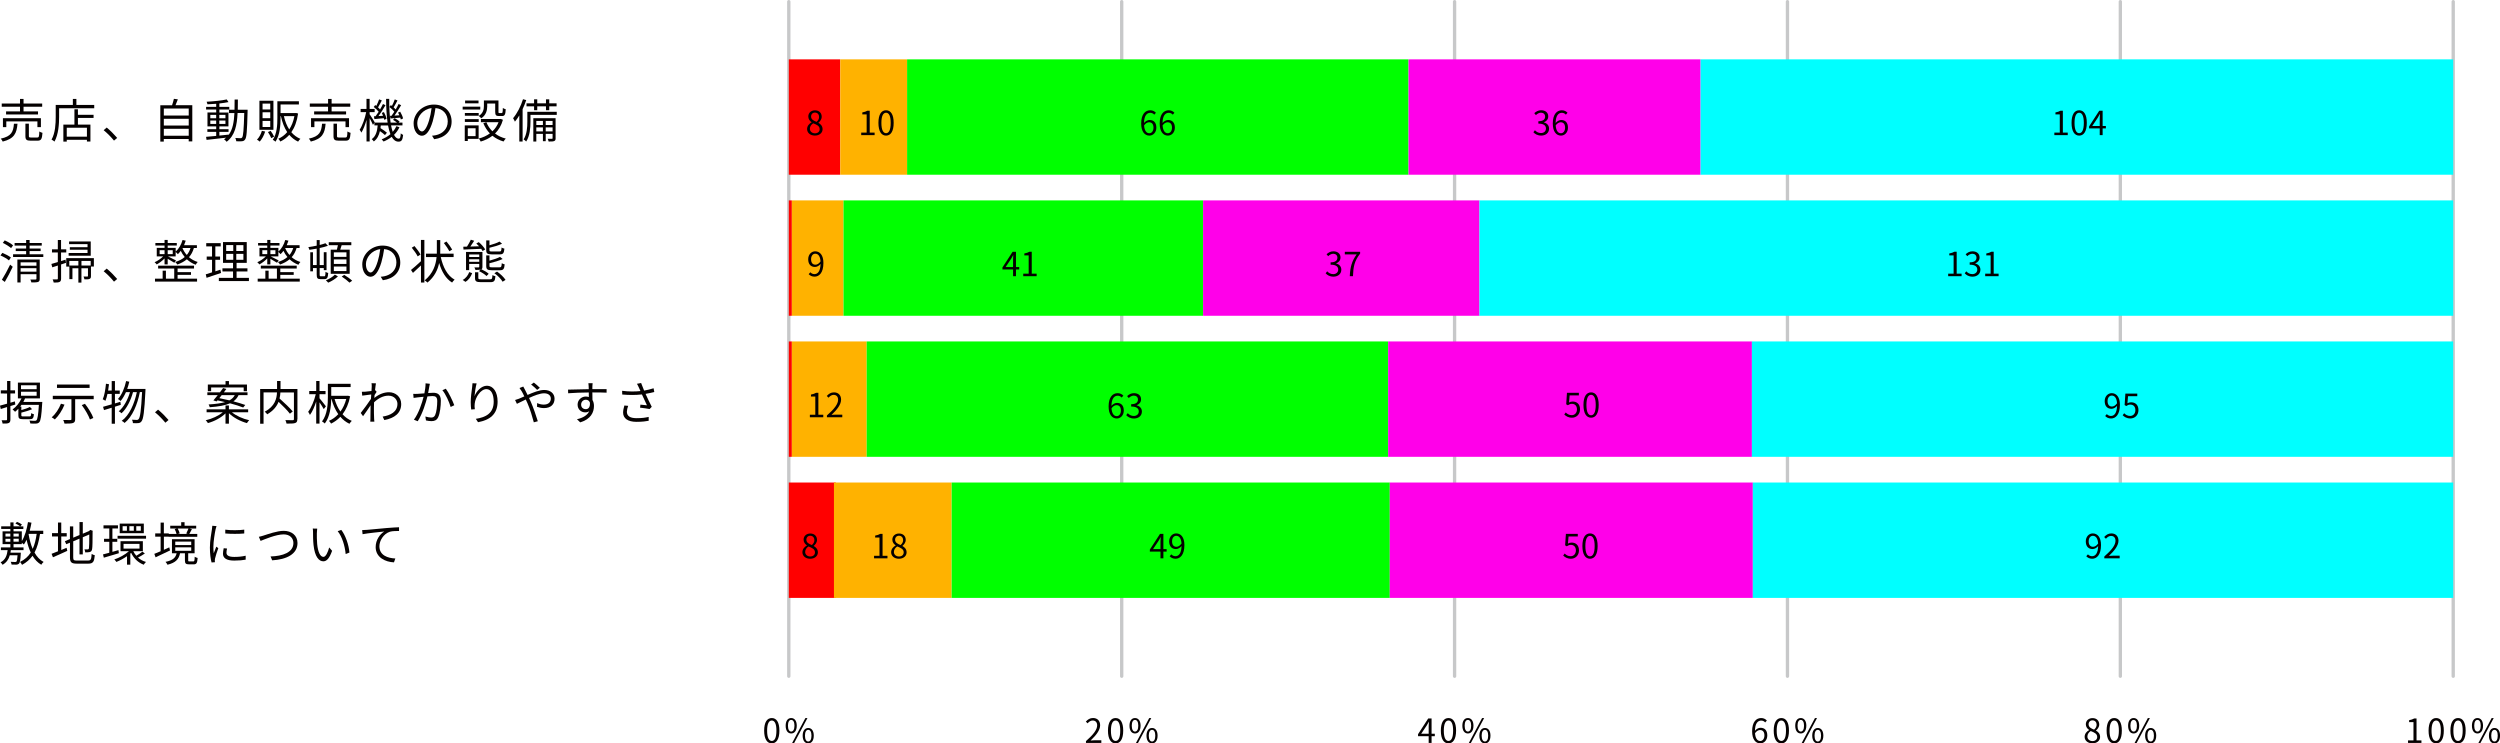
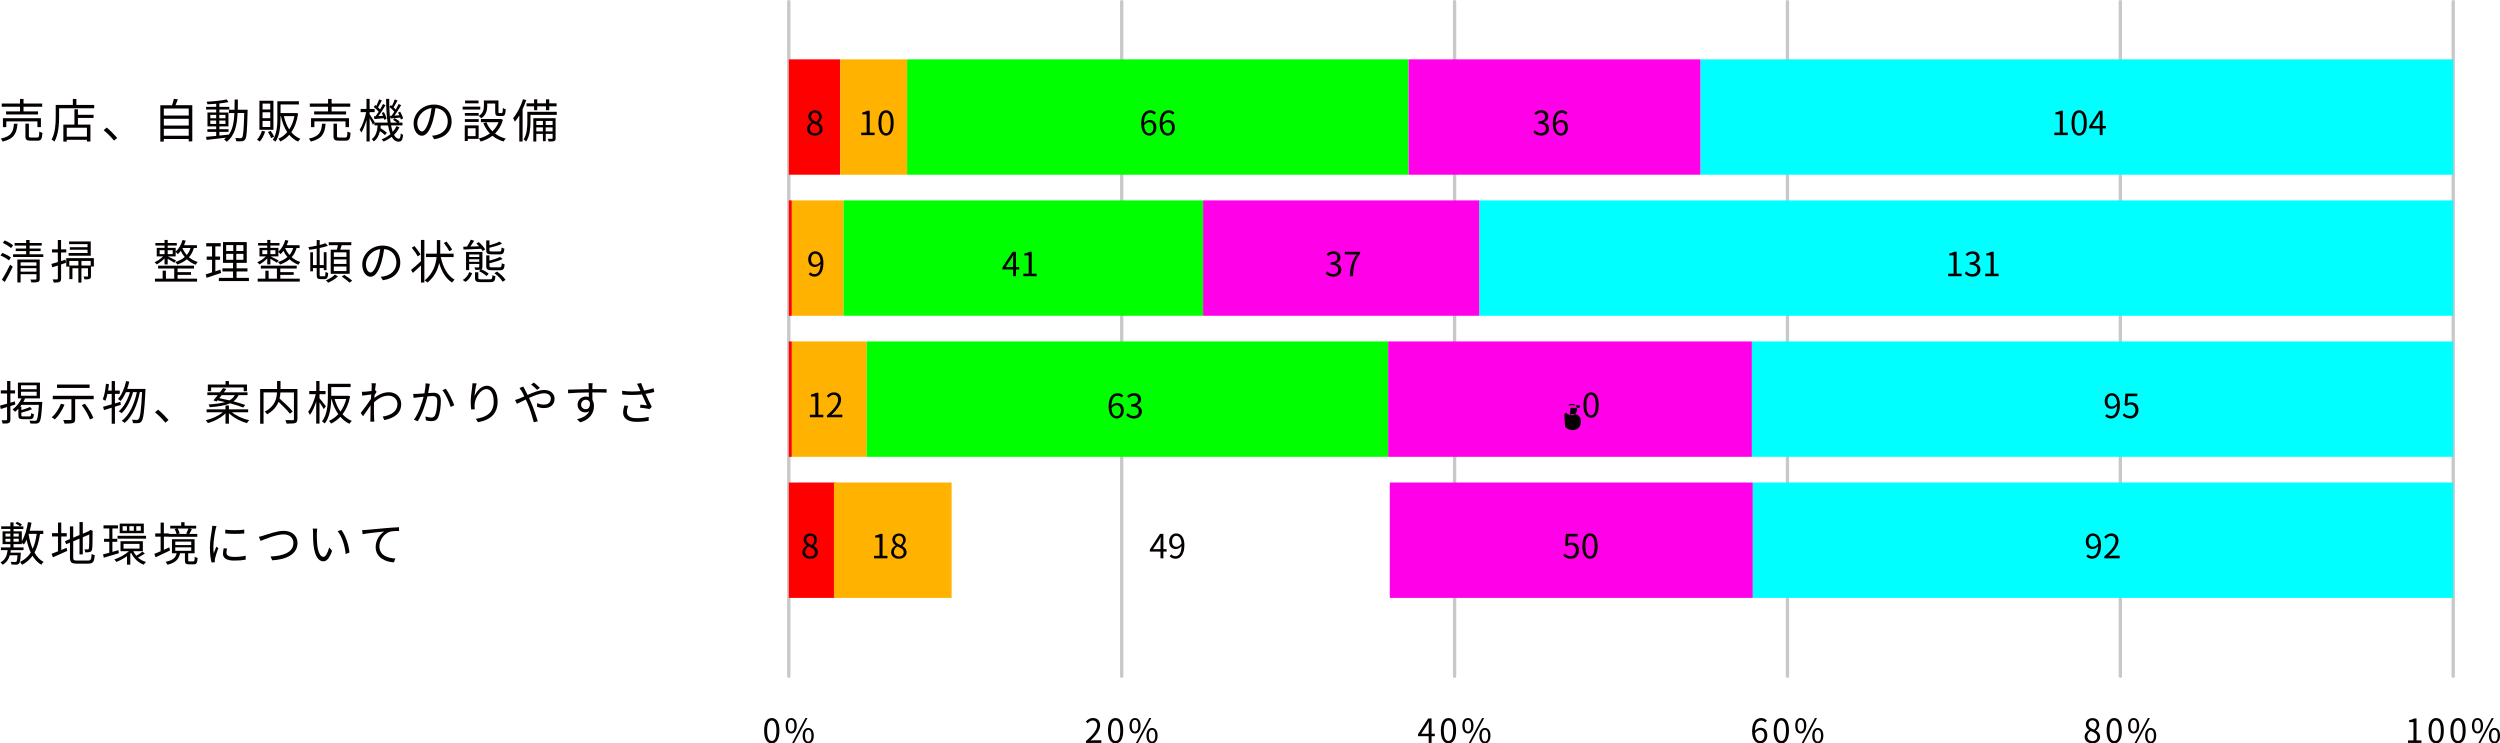
<svg xmlns="http://www.w3.org/2000/svg" id="_イヤー_2" viewBox="0 0 749.75 222.93">
  <defs>
    <style>.cls-1{fill:none;stroke:#c7c8c9;stroke-linecap:round;stroke-linejoin:round;}.cls-2{fill:#040000;}.cls-3{fill:lime;}.cls-4{fill:aqua;}.cls-5{fill:#ffb200;}.cls-6{fill:red;}.cls-7{fill:#ff00e9;}</style>
  </defs>
  <g id="_イヤー_1-2">
    <line class="cls-1" x1="236.56" y1=".5" x2="236.56" y2="202.8" />
    <line class="cls-1" x1="336.4" y1=".5" x2="336.4" y2="202.8" />
    <line class="cls-1" x1="436.23" y1=".5" x2="436.23" y2="202.8" />
    <line class="cls-1" x1="536.06" y1=".5" x2="536.06" y2="202.8" />
    <line class="cls-1" x1="635.89" y1=".5" x2="635.89" y2="202.8" />
    <line class="cls-1" x1="735.72" y1=".5" x2="735.72" y2="202.8" />
    <g>
      <path class="cls-2" d="M229.17,219.12c0-2.55,.89-3.78,2.29-3.78s2.28,1.24,2.28,3.78-.89,3.82-2.28,3.82-2.29-1.27-2.29-3.82Zm3.68,0c0-2.14-.56-3.04-1.39-3.04s-1.4,.9-1.4,3.04,.56,3.09,1.4,3.09,1.39-.93,1.39-3.09Z" />
      <path class="cls-2" d="M235.62,217.64c0-1.47,.66-2.3,1.66-2.3s1.67,.83,1.67,2.3-.66,2.33-1.67,2.33-1.66-.85-1.66-2.33Zm2.64,0c0-1.17-.4-1.74-.98-1.74s-.97,.57-.97,1.74,.4,1.76,.97,1.76,.98-.59,.98-1.76Zm3.28-2.3h.62l-4.05,7.6h-.61l4.04-7.6Zm-.82,5.28c0-1.47,.67-2.3,1.67-2.3s1.66,.83,1.66,2.3-.66,2.32-1.66,2.32-1.67-.84-1.67-2.32Zm2.64,0c0-1.17-.4-1.74-.97-1.74s-.98,.57-.98,1.74,.4,1.76,.98,1.76,.97-.59,.97-1.76Z" />
    </g>
    <g>
      <path class="cls-2" d="M325.68,222.26c2.3-2.01,3.36-3.47,3.36-4.73,0-.84-.44-1.45-1.35-1.45-.6,0-1.12,.37-1.52,.85l-.53-.52c.6-.65,1.23-1.08,2.16-1.08,1.31,0,2.13,.86,2.13,2.17,0,1.46-1.15,2.95-2.87,4.58,.38-.03,.83-.07,1.2-.07h2.03v.79h-4.61v-.54Z" />
      <path class="cls-2" d="M332.28,219.12c0-2.55,.89-3.78,2.29-3.78s2.28,1.24,2.28,3.78-.89,3.82-2.28,3.82-2.29-1.27-2.29-3.82Zm3.68,0c0-2.14-.56-3.04-1.39-3.04s-1.4,.9-1.4,3.04,.56,3.09,1.4,3.09,1.39-.93,1.39-3.09Z" />
      <path class="cls-2" d="M338.73,217.64c0-1.47,.66-2.3,1.66-2.3s1.67,.83,1.67,2.3-.66,2.33-1.67,2.33-1.66-.85-1.66-2.33Zm2.64,0c0-1.17-.4-1.74-.98-1.74s-.97,.57-.97,1.74,.4,1.76,.97,1.76,.98-.59,.98-1.76Zm3.28-2.3h.62l-4.05,7.6h-.61l4.04-7.6Zm-.82,5.28c0-1.47,.67-2.3,1.67-2.3s1.66,.83,1.66,2.3-.66,2.32-1.66,2.32-1.67-.84-1.67-2.32Zm2.64,0c0-1.17-.4-1.74-.97-1.74s-.98,.57-.98,1.74,.4,1.76,.98,1.76,.97-.59,.97-1.76Z" />
    </g>
    <g>
      <path class="cls-2" d="M430.3,220.78h-.97v2.02h-.87v-2.02h-3.19v-.6l3.05-4.71h1.01v4.58h.97v.73Zm-1.84-.73v-2.25c0-.36,.04-.95,.06-1.33h-.04c-.18,.36-.38,.72-.59,1.08l-1.67,2.5h2.24Z" />
      <path class="cls-2" d="M432.11,219.12c0-2.55,.89-3.78,2.29-3.78s2.28,1.24,2.28,3.78-.89,3.82-2.28,3.82-2.29-1.27-2.29-3.82Zm3.68,0c0-2.14-.56-3.04-1.39-3.04s-1.4,.9-1.4,3.04,.56,3.09,1.4,3.09,1.39-.93,1.39-3.09Z" />
      <path class="cls-2" d="M438.56,217.64c0-1.47,.66-2.3,1.66-2.3s1.67,.83,1.67,2.3-.66,2.33-1.67,2.33-1.66-.85-1.66-2.33Zm2.64,0c0-1.17-.4-1.74-.98-1.74s-.97,.57-.97,1.74,.4,1.76,.97,1.76,.98-.59,.98-1.76Zm3.28-2.3h.62l-4.05,7.6h-.61l4.04-7.6Zm-.82,5.28c0-1.47,.67-2.3,1.67-2.3s1.66,.83,1.66,2.3-.66,2.32-1.66,2.32-1.67-.84-1.67-2.32Zm2.64,0c0-1.17-.4-1.74-.97-1.74s-.98,.57-.98,1.74,.4,1.76,.98,1.76,.97-.59,.97-1.76Z" />
    </g>
    <g>
      <path class="cls-2" d="M529.38,216.66c-.29-.35-.73-.56-1.18-.56-1,0-1.85,.77-1.89,3.05,.45-.55,1.09-.89,1.67-.89,1.24,0,2.03,.77,2.03,2.3,0,1.42-.96,2.38-2.1,2.38-1.41,0-2.45-1.21-2.45-3.63,0-2.87,1.29-3.97,2.71-3.97,.76,0,1.31,.32,1.71,.75l-.5,.57Zm-.23,3.9c0-.99-.43-1.62-1.32-1.62-.46,0-1.02,.26-1.5,.94,.11,1.52,.66,2.35,1.58,2.35,.7,0,1.24-.67,1.24-1.67Z" />
      <path class="cls-2" d="M531.94,219.12c0-2.55,.89-3.78,2.29-3.78s2.28,1.24,2.28,3.78-.89,3.82-2.28,3.82-2.29-1.27-2.29-3.82Zm3.68,0c0-2.14-.56-3.04-1.39-3.04s-1.4,.9-1.4,3.04,.56,3.09,1.4,3.09,1.39-.93,1.39-3.09Z" />
      <path class="cls-2" d="M538.39,217.64c0-1.47,.66-2.3,1.66-2.3s1.67,.83,1.67,2.3-.66,2.33-1.67,2.33-1.66-.85-1.66-2.33Zm2.64,0c0-1.17-.4-1.74-.98-1.74s-.97,.57-.97,1.74,.4,1.76,.97,1.76,.98-.59,.98-1.76Zm3.28-2.3h.62l-4.05,7.6h-.61l4.04-7.6Zm-.82,5.28c0-1.47,.67-2.3,1.67-2.3s1.66,.83,1.66,2.3-.66,2.32-1.66,2.32-1.67-.84-1.67-2.32Zm2.64,0c0-1.17-.4-1.74-.97-1.74s-.98,.57-.98,1.74,.4,1.76,.98,1.76,.97-.59,.97-1.76Z" />
    </g>
    <g>
      <path class="cls-2" d="M625.18,220.98c0-.98,.68-1.66,1.35-2.02v-.05c-.54-.37-.99-.92-.99-1.69,0-1.12,.86-1.86,2.01-1.86,1.25,0,2.01,.8,2.01,1.93,0,.77-.54,1.43-.98,1.77v.05c.64,.37,1.24,.92,1.24,1.92,0,1.07-.92,1.9-2.3,1.9s-2.34-.82-2.34-1.95Zm3.77,.03c0-.98-.9-1.35-1.94-1.77-.59,.38-1,.96-1,1.66,0,.78,.65,1.35,1.53,1.35s1.41-.51,1.41-1.24Zm-.17-3.67c0-.72-.46-1.31-1.25-1.31-.67,0-1.16,.48-1.16,1.19,0,.88,.79,1.26,1.65,1.6,.5-.44,.76-.94,.76-1.48Z" />
      <path class="cls-2" d="M631.77,219.12c0-2.55,.89-3.78,2.29-3.78s2.28,1.24,2.28,3.78-.89,3.82-2.28,3.82-2.29-1.27-2.29-3.82Zm3.68,0c0-2.14-.56-3.04-1.39-3.04s-1.4,.9-1.4,3.04,.56,3.09,1.4,3.09,1.39-.93,1.39-3.09Z" />
      <path class="cls-2" d="M638.22,217.64c0-1.47,.66-2.3,1.66-2.3s1.67,.83,1.67,2.3-.66,2.33-1.67,2.33-1.66-.85-1.66-2.33Zm2.64,0c0-1.17-.4-1.74-.98-1.74s-.97,.57-.97,1.74,.4,1.76,.97,1.76,.98-.59,.98-1.76Zm3.28-2.3h.62l-4.05,7.6h-.61l4.04-7.6Zm-.82,5.28c0-1.47,.67-2.3,1.67-2.3s1.66,.83,1.66,2.3-.66,2.32-1.66,2.32-1.67-.84-1.67-2.32Zm2.64,0c0-1.17-.4-1.74-.97-1.74s-.98,.57-.98,1.74,.4,1.76,.98,1.76,.97-.59,.97-1.76Z" />
    </g>
    <g>
      <path class="cls-2" d="M722.17,222.04h1.63v-5.47h-1.3v-.58c.65-.12,1.12-.29,1.52-.52h.7v6.57h1.47v.76h-4.02v-.76Z" />
      <path class="cls-2" d="M728.33,219.12c0-2.55,.89-3.78,2.29-3.78s2.28,1.24,2.28,3.78-.89,3.82-2.28,3.82-2.29-1.27-2.29-3.82Zm3.68,0c0-2.14-.56-3.04-1.39-3.04s-1.4,.9-1.4,3.04,.56,3.09,1.4,3.09,1.39-.93,1.39-3.09Z" />
      <path class="cls-2" d="M734.88,219.12c0-2.55,.89-3.78,2.29-3.78s2.28,1.24,2.28,3.78-.89,3.82-2.28,3.82-2.29-1.27-2.29-3.82Zm3.68,0c0-2.14-.56-3.04-1.39-3.04s-1.4,.9-1.4,3.04,.56,3.09,1.4,3.09,1.39-.93,1.39-3.09Z" />
      <path class="cls-2" d="M741.33,217.64c0-1.47,.66-2.3,1.66-2.3s1.67,.83,1.67,2.3-.66,2.33-1.67,2.33-1.66-.85-1.66-2.33Zm2.64,0c0-1.17-.4-1.74-.98-1.74s-.97,.57-.97,1.74,.4,1.76,.97,1.76,.98-.59,.98-1.76Zm3.28-2.3h.62l-4.05,7.6h-.61l4.04-7.6Zm-.82,5.28c0-1.47,.67-2.3,1.67-2.3s1.66,.83,1.66,2.3-.66,2.32-1.66,2.32-1.67-.84-1.67-2.32Zm2.64,0c0-1.17-.4-1.74-.97-1.74s-.98,.57-.98,1.74,.4,1.76,.98,1.76,.97-.59,.97-1.76Z" />
    </g>
    <g>
      <g>
        <path class="cls-2" d="M5.25,37.11c-.24,2.84-.97,4.5-4.44,5.35-.08-.27-.36-.67-.59-.88,3.21-.69,3.77-2.04,3.96-4.47h1.06Zm.74-5.1H.52v-.97H6v-1.37h1.06v1.37h5.59v.97H7.06v1.39h4.34v.92H1.82v-.92H6v-1.39Zm5.23,6.11v-1.72H1.89v1.72H.88v-2.68H12.27v2.68h-1.05Zm-.07,3.12c.52,0,.6-.24,.64-1.81,.24,.17,.66,.32,.95,.41-.13,1.88-.41,2.35-1.5,2.35h-2.04c-1.26,0-1.58-.31-1.58-1.39v-3.71h1.04v3.7c0,.38,.1,.45,.64,.45h1.85Z" />
        <path class="cls-2" d="M28.26,31.47v.99h-10.53v2.62c0,2.13-.2,5.27-1.39,7.38-.18-.18-.63-.48-.88-.59,1.13-2,1.25-4.8,1.25-6.79v-3.61h5.14v-1.79h1.06v1.79h5.35Zm-4.89,2.96h4.69v.94h-4.69v2h3.75v5.07h-1.05v-.52h-6.05v.55h-1.02v-5.1h3.32v-4.61h1.05v1.67Zm2.7,3.87h-6.05v2.69h6.05v-2.69Z" />
        <path class="cls-2" d="M34.19,42.17c-.9-1.12-2.1-2.31-3.1-3.12l.91-.8c1.01,.81,2.27,2.09,3.14,3.11l-.95,.81Z" />
        <path class="cls-2" d="M57.67,31.56v10.84h-1.08v-.71h-7.47v.78h-1.04v-10.91h3.52c.21-.62,.43-1.37,.55-1.92l1.19,.15c-.21,.6-.46,1.23-.7,1.76h5.03Zm-8.54,.99v2.09h7.47v-2.09h-7.47Zm0,3.07v2.03h7.47v-2.03h-7.47Zm7.47,5.08v-2.07h-7.47v2.07h7.47Z" />
        <path class="cls-2" d="M74.26,32.91s-.01,.39-.01,.53c-.15,5.87-.28,7.82-.76,8.4-.24,.36-.52,.48-.94,.52-.39,.06-1.05,.04-1.69,0-.03-.28-.14-.71-.29-.98,.67,.06,1.29,.07,1.55,.07,.24,0,.36-.04,.5-.22,.32-.41,.49-2.25,.63-7.34h-2c-.17,3.73-.81,6.78-3.28,8.63-.15-.22-.52-.57-.77-.74,.22-.15,.42-.32,.62-.49-2.13,.25-4.3,.49-5.87,.66l-.15-.91c.84-.07,1.89-.17,3.04-.28v-1.21h-2.65v-.8h2.65v-.85h-2.62v-4.16h2.62v-.88h-3.03v-.81h3.03v-.92c-.9,.07-1.81,.13-2.63,.15-.04-.22-.14-.56-.25-.77,2.07-.11,4.59-.36,6.04-.69l.52,.8c-.76,.17-1.71,.29-2.73,.41v1.02h2.97v.81h-2.97v.88h2.72v4.16h-2.72v.85h2.75v.8h-2.75v1.11c.91-.08,1.86-.18,2.8-.29v.07c1.22-1.65,1.58-3.91,1.71-6.54h-1.64v-.98h1.67c.03-.98,.03-2,.03-3.07h.98c0,1.05,0,2.09-.03,3.07h2.97Zm-11.19,2.55h1.76v-1.01h-1.76v1.01Zm1.76,1.71v-1.02h-1.76v1.02h1.76Zm.94-2.72v1.01h1.84v-1.01h-1.84Zm1.84,1.69h-1.84v1.02h1.84v-1.02Z" />
        <path class="cls-2" d="M79.52,39.46c-.36,1.15-.97,2.27-1.62,3.01-.17-.17-.59-.46-.83-.59,.66-.66,1.19-1.64,1.47-2.65l.98,.22Zm2.48-.53h-4.2v-8.73h4.2v8.73Zm-.95-7.86h-2.31v1.76h2.31v-1.76Zm0,2.59h-2.31v1.78h2.31v-1.78Zm0,2.61h-2.31v1.82h2.31v-1.82Zm.11,2.96c.41,.56,.84,1.27,1.04,1.75l-.85,.45c-.18-.49-.62-1.26-.99-1.83l.81-.36Zm8.24-5.18c-.34,2.37-1.05,4.2-2.03,5.6,.74,.87,1.64,1.54,2.72,1.99-.24,.2-.55,.59-.69,.84-1.05-.5-1.92-1.19-2.65-2.04-.77,.87-1.67,1.53-2.68,2-.13-.24-.39-.64-.6-.83,.99-.43,1.91-1.09,2.66-1.99-.87-1.3-1.48-2.93-1.89-4.79h-.11v.6c0,2.14-.18,5.1-1.51,7.06-.17-.18-.59-.46-.81-.56,1.26-1.86,1.37-4.48,1.37-6.5v-5.07h6.46v.97h-5.5v2.58h4.48l.17-.03,.62,.17Zm-4.26,.78c.34,1.51,.87,2.87,1.6,3.98,.71-1.06,1.25-2.4,1.55-3.98h-3.15Z" />
        <path class="cls-2" d="M97.65,37.11c-.24,2.84-.97,4.5-4.44,5.35-.08-.27-.36-.67-.59-.88,3.21-.69,3.77-2.04,3.96-4.47h1.06Zm.74-5.1h-5.48v-.97h5.48v-1.37h1.06v1.37h5.59v.97h-5.59v1.39h4.34v.92h-9.58v-.92h4.17v-1.39Zm5.23,6.11v-1.72h-9.33v1.72h-1.01v-2.68h11.39v2.68h-1.05Zm-.07,3.12c.52,0,.6-.24,.64-1.81,.24,.17,.66,.32,.95,.41-.13,1.88-.41,2.35-1.5,2.35h-2.04c-1.26,0-1.58-.31-1.58-1.39v-3.71h1.04v3.7c0,.38,.1,.45,.64,.45h1.85Z" />
        <path class="cls-2" d="M119.79,38.18c-.39,.84-.95,1.6-1.62,2.26,.39,.74,.85,1.15,1.39,1.15,.41,0,.56-.34,.63-1.6,.18,.2,.5,.38,.71,.46-.17,1.57-.48,2.03-1.4,2.03-.84,0-1.5-.52-2.03-1.44-.71,.56-1.54,1.04-2.44,1.4-.13-.17-.38-.49-.56-.66,.99-.39,1.89-.91,2.62-1.54-.29-.73-.53-1.61-.71-2.62h-2.19c-.01,.28-.06,.55-.08,.81,.69,.42,1.5,.98,1.93,1.37l-.59,.71c-.34-.32-.92-.79-1.51-1.19-.29,1.26-.81,2.35-1.83,3.1-.14-.21-.41-.53-.63-.69,1.27-.88,1.65-2.45,1.79-4.12h-.99v-.79l-.43,.62c-.18-.45-.62-1.3-.99-2v6.99h-.94v-6.47c-.42,1.48-.97,2.91-1.54,3.81-.11-.25-.35-.64-.52-.87,.8-1.16,1.58-3.38,1.96-5.27h-1.67v-.95h1.76v-3.03h.94v3.03h1.51v.95h-1.51v.63c.36,.5,1.32,2.03,1.53,2.42l-.06,.08h3.92c-.31-2.03-.43-4.47-.45-7.1h.94c-.03,2.73,.13,5.15,.42,7.1h1.9c-.34-.28-.78-.6-1.18-.81l.49-.5c.53,.28,1.16,.69,1.48,1.01l-.29,.31h1.15v.84h-3.42c.14,.74,.31,1.39,.5,1.93,.46-.52,.84-1.09,1.11-1.71l.9,.34Zm-7.16-3.31c.29-.39,.62-.87,.94-1.36-.36-.45-.97-1.02-1.48-1.43l.43-.57c.11,.08,.22,.17,.34,.25,.31-.6,.64-1.39,.84-1.96l.81,.32c-.36,.69-.78,1.51-1.13,2.09,.24,.21,.45,.42,.6,.62,.34-.57,.64-1.15,.87-1.64l.76,.36c-.6,1.04-1.39,2.31-2.1,3.26l1.37-.08c-.11-.31-.24-.6-.38-.87l.64-.24c.36,.63,.69,1.48,.78,2.02l-.69,.29c-.03-.14-.06-.31-.11-.48-1.01,.08-1.98,.18-2.83,.27l-.15-.83,.49-.03Zm4.79-.14c.27-.35,.56-.77,.84-1.23-.35-.45-.94-1.01-1.47-1.41l.43-.57c.1,.08,.21,.15,.32,.25,.31-.6,.66-1.39,.85-1.96l.81,.32c-.35,.7-.8,1.51-1.15,2.07,.22,.22,.45,.43,.62,.63,.34-.57,.64-1.15,.87-1.64l.76,.36c-.59,.99-1.33,2.2-2,3.12l1.48-.1c-.13-.28-.27-.56-.41-.8l.64-.27c.38,.64,.77,1.48,.87,2.02l-.67,.32c-.03-.17-.08-.36-.17-.57-1.05,.11-2.05,.18-2.93,.27l-.15-.79,.45-.03Z" />
        <path class="cls-2" d="M129.57,40.7c.43-.03,.85-.1,1.19-.17,1.78-.39,3.52-1.71,3.52-4.1,0-2.1-1.33-3.82-3.68-4.02-.18,1.29-.45,2.69-.83,3.99-.85,2.84-1.96,4.31-3.25,4.31s-2.48-1.43-2.48-3.71c0-3.01,2.69-5.64,6.08-5.64s5.32,2.3,5.32,5.1-1.92,4.86-5.23,5.29l-.64-1.05Zm-.91-4.54c.35-1.15,.62-2.47,.77-3.74-2.66,.34-4.29,2.62-4.29,4.48,0,1.75,.81,2.52,1.42,2.52s1.39-.92,2.1-3.26Z" />
        <path class="cls-2" d="M144.03,32.84h-5.28v-.85h5.28v.85Zm-.49,8.81h-3.25v.64h-.91v-4.69h4.16v4.05Zm-4.13-7.77h4.15v.83h-4.15v-.83Zm0,1.85h4.15v.84h-4.15v-.84Zm4.1-4.73h-4.03v-.84h4.03v.84Zm-3.22,7.47v2.35h2.34v-2.35h-2.34Zm5.83-6.65c0,1.2-.31,2.68-1.79,3.66-.15-.18-.55-.55-.76-.69,1.34-.85,1.55-2.02,1.55-2.98v-1.68h4.37v3.42c0,.31,.04,.36,.27,.36h.7c.25,0,.31-.18,.34-1.53,.2,.17,.6,.32,.87,.38-.08,1.64-.34,2.04-1.08,2.04h-.97c-.85,0-1.11-.27-1.11-1.26v-2.49h-2.4v.77Zm4.71,4.1c-.48,1.72-1.3,3.08-2.37,4.13,.91,.69,1.99,1.21,3.22,1.51-.22,.21-.53,.63-.67,.88-1.27-.38-2.38-.95-3.33-1.72-1.04,.8-2.24,1.36-3.52,1.74-.1-.25-.36-.7-.56-.91,1.19-.31,2.33-.81,3.31-1.54-.83-.85-1.48-1.88-1.96-3.05l.92-.28c.41,1.02,1.02,1.93,1.81,2.7,.78-.74,1.42-1.65,1.83-2.73h-5.29v-.95h5.76l.18-.04,.67,.27Z" />
        <path class="cls-2" d="M157.82,30.01c-.31,.92-.67,1.85-1.09,2.73v9.71h-.99v-7.84c-.42,.7-.85,1.33-1.32,1.88-.1-.25-.38-.8-.55-1.05,1.2-1.4,2.31-3.53,2.98-5.69l.97,.27Zm9.16,4.43h-7.89v2.09c0,1.74-.18,4.24-1.29,5.92-.15-.18-.53-.52-.76-.64,.99-1.55,1.11-3.71,1.11-5.29v-3h8.82v.92Zm-6.81-2.55h-2.27v-.91h2.27v-1.19h.95v1.19h2.62v-1.19h.98v1.19h2.2v.91h-2.2v1.15h-.98v-1.15h-2.62v1.15h-.95v-1.15Zm6.46,9.55c0,.46-.08,.71-.41,.85-.34,.15-.87,.17-1.69,.15-.04-.22-.15-.57-.27-.81,.6,.01,1.09,.01,1.26,0,.17-.01,.2-.04,.2-.2v-1.29h-2.06v2.21h-.84v-2.21h-1.98v2.3h-.9v-6.99h6.68v5.98Zm-5.79-5.18v1.22h1.98v-1.22h-1.98Zm1.98,3.15v-1.21h-1.98v1.21h1.98Zm.84-3.15v1.22h2.06v-1.22h-2.06Zm2.06,3.15v-1.21h-2.06v1.21h2.06Z" />
      </g>
      <rect class="cls-6" x="236.56" y="17.8" width="15.43" height="34.6" />
      <rect class="cls-5" x="252" y="17.8" width="20.04" height="34.6" />
      <rect class="cls-3" x="272.04" y="17.8" width="150.38" height="34.6" />
      <rect class="cls-7" x="422.43" y="17.8" width="87.58" height="34.6" />
      <rect class="cls-4" x="510.01" y="17.8" width="225.71" height="34.6" />
      <path class="cls-2" d="M242.05,38.71c0-.98,.68-1.66,1.35-2.02v-.05c-.54-.37-.99-.92-.99-1.69,0-1.12,.86-1.86,2.01-1.86,1.25,0,2.01,.8,2.01,1.93,0,.77-.54,1.43-.98,1.77v.05c.64,.37,1.24,.92,1.24,1.92,0,1.07-.92,1.9-2.3,1.9s-2.34-.82-2.34-1.95Zm3.77,.03c0-.98-.9-1.35-1.94-1.77-.59,.38-1,.96-1,1.66,0,.78,.65,1.35,1.53,1.35s1.41-.51,1.41-1.24Zm-.17-3.67c0-.72-.46-1.31-1.25-1.31-.67,0-1.16,.48-1.16,1.19,0,.88,.79,1.26,1.65,1.6,.5-.44,.76-.94,.76-1.48Z" />
      <g>
        <path class="cls-2" d="M258.28,39.77h1.63v-5.47h-1.3v-.58c.65-.12,1.12-.29,1.52-.52h.7v6.57h1.47v.76h-4.02v-.76Z" />
        <path class="cls-2" d="M263.44,36.85c0-2.55,.89-3.78,2.29-3.78s2.28,1.24,2.28,3.78-.89,3.82-2.28,3.82-2.29-1.27-2.29-3.82Zm3.68,0c0-2.14-.56-3.04-1.39-3.04s-1.4,.9-1.4,3.04,.56,3.09,1.4,3.09,1.39-.93,1.39-3.09Z" />
      </g>
      <g>
        <path class="cls-2" d="M346.16,34.39c-.29-.35-.73-.56-1.18-.56-1,0-1.85,.77-1.89,3.05,.45-.55,1.09-.89,1.67-.89,1.24,0,2.03,.77,2.03,2.3,0,1.42-.96,2.38-2.1,2.38-1.41,0-2.45-1.21-2.45-3.63,0-2.87,1.29-3.97,2.71-3.97,.76,0,1.31,.32,1.71,.75l-.5,.57Zm-.23,3.9c0-.99-.43-1.62-1.32-1.62-.46,0-1.02,.26-1.5,.94,.11,1.52,.66,2.35,1.58,2.35,.7,0,1.24-.67,1.24-1.67Z" />
        <path class="cls-2" d="M351.71,34.39c-.29-.35-.73-.56-1.18-.56-1,0-1.85,.77-1.89,3.05,.45-.55,1.09-.89,1.67-.89,1.24,0,2.03,.77,2.03,2.3,0,1.42-.96,2.38-2.1,2.38-1.41,0-2.45-1.21-2.45-3.63,0-2.87,1.29-3.97,2.71-3.97,.76,0,1.31,.32,1.71,.75l-.5,.57Zm-.23,3.9c0-.99-.43-1.62-1.32-1.62-.46,0-1.02,.26-1.5,.94,.11,1.52,.66,2.35,1.58,2.35,.7,0,1.24-.67,1.24-1.67Z" />
      </g>
      <g>
        <path class="cls-2" d="M459.86,39.66l.46-.6c.43,.45,.99,.84,1.82,.84,.87,0,1.49-.52,1.49-1.36s-.59-1.47-2.28-1.47v-.7c1.51,0,2.03-.61,2.03-1.4,0-.71-.48-1.16-1.24-1.18-.59,.02-1.11,.32-1.52,.73l-.49-.58c.55-.51,1.2-.88,2.05-.88,1.23,0,2.13,.66,2.13,1.84,0,.89-.53,1.48-1.31,1.77v.04c.87,.2,1.56,.86,1.56,1.86,0,1.31-1.05,2.09-2.35,2.09-1.15,0-1.87-.48-2.35-1Z" />
        <path class="cls-2" d="M469.6,34.39c-.29-.35-.73-.56-1.18-.56-1,0-1.85,.77-1.89,3.05,.45-.55,1.09-.89,1.67-.89,1.24,0,2.03,.77,2.03,2.3,0,1.42-.96,2.38-2.1,2.38-1.41,0-2.45-1.21-2.45-3.63,0-2.87,1.29-3.97,2.71-3.97,.76,0,1.31,.32,1.71,.75l-.5,.57Zm-.23,3.9c0-.99-.43-1.62-1.32-1.62-.46,0-1.02,.26-1.5,.94,.11,1.52,.66,2.35,1.58,2.35,.7,0,1.24-.67,1.24-1.67Z" />
      </g>
      <g>
        <path class="cls-2" d="M616.1,39.77h1.63v-5.47h-1.3v-.58c.65-.12,1.12-.29,1.52-.52h.7v6.57h1.47v.76h-4.02v-.76Z" />
        <path class="cls-2" d="M621.26,36.85c0-2.55,.89-3.78,2.29-3.78s2.28,1.24,2.28,3.78-.89,3.82-2.28,3.82-2.29-1.27-2.29-3.82Zm3.68,0c0-2.14-.56-3.04-1.39-3.04s-1.4,.9-1.4,3.04,.56,3.09,1.4,3.09,1.39-.93,1.39-3.09Z" />
        <path class="cls-2" d="M631.55,38.51h-.97v2.02h-.87v-2.02h-3.19v-.6l3.05-4.71h1.01v4.58h.97v.73Zm-1.84-.73v-2.25c0-.36,.04-.95,.06-1.33h-.04c-.18,.36-.38,.72-.59,1.08l-1.67,2.5h2.24Z" />
      </g>
    </g>
    <g>
      <g>
        <path class="cls-2" d="M2.69,78.1c-.55-.48-1.64-1.11-2.55-1.49l.57-.78c.88,.35,2,.94,2.56,1.4l-.59,.87Zm-2.13,5.8c.7-1.09,1.72-2.93,2.48-4.53l.78,.64c-.69,1.48-1.61,3.24-2.38,4.54l-.88-.66Zm2.76-9.48c-.52-.5-1.6-1.16-2.48-1.57l.57-.76c.87,.38,1.98,.99,2.51,1.5l-.6,.83Zm9.67,1.84v.81H3.92v-.81h3.92v-.97h-3.12v-.76h3.12v-.88h-3.46v-.77h3.46v-.91h1.04v.91h3.64v.77h-3.64v.88h3.31v.76h-3.31v.97h4.1Zm-1.08,7.34c0,.53-.11,.81-.49,.95-.39,.14-1.02,.15-2.02,.15-.03-.25-.17-.64-.31-.88,.71,.01,1.37,.01,1.57,0,.2,0,.27-.06,.27-.24v-1.35H6.18v2.49h-.97v-6.88h6.7v5.74Zm-5.73-4.93v1.02h4.75v-1.02H6.18Zm4.75,2.81v-1.05H6.18v1.05h4.75Z" />
        <path class="cls-2" d="M19.8,78.82l-1.48,.49v4.23c0,.57-.13,.85-.48,1.02-.34,.15-.87,.2-1.74,.18-.04-.24-.17-.67-.31-.95,.6,.01,1.15,.01,1.32,0,.17,0,.24-.04,.24-.25v-3.91l-1.67,.54-.27-1.01c.53-.15,1.2-.35,1.93-.57v-2.87h-1.75v-.95h1.75v-2.8h.97v2.8h1.56v.95h-1.56v2.58l1.34-.43,.14,.95Zm8.35,1.11h-.87v2.84c0,.46-.07,.7-.39,.86-.34,.17-.83,.15-1.57,.15-.04-.27-.15-.6-.27-.85,.56,.01,.98,.01,1.15,.01,.14-.01,.18-.04,.18-.18v-2.3h-1.96v4.3h-.92v-4.3h-1.78v3.26h-.92v-4.09h2.7v-1.37h-2.72v1.7h-.92v-2.55h8.29v2.52Zm-.94-3.24h-6.63v-.81h5.67v-.98h-5.31v-.76h5.31v-.92h-5.53v-.8h6.49v4.27Zm-.01,1.57h-2.77v1.37h2.77v-1.37Z" />
-         <path class="cls-2" d="M34.19,84.47c-.9-1.12-2.1-2.31-3.1-3.12l.91-.8c1.01,.81,2.27,2.09,3.14,3.11l-.95,.81Z" />
        <path class="cls-2" d="M49.35,77.51c-.7,.71-1.61,1.42-2.37,1.79-.13-.2-.41-.5-.62-.66,.85-.35,1.89-1.06,2.58-1.75h-1.93v-2.55h2.34v-.71h-2.75v-.76h2.75v-.91h.94v.91h2.73v.76h-2.73v.71h2.4v1.13c.95-.86,1.68-2.13,2.06-3.5l.95,.21c-.14,.46-.31,.91-.5,1.35h3.85v.84h-.9c-.32,1.11-.81,2.02-1.48,2.76,.7,.6,1.57,1.12,2.62,1.44-.2,.2-.46,.57-.6,.83-1.06-.39-1.93-.97-2.65-1.64-.78,.67-1.75,1.18-2.86,1.58-.1-.2-.41-.59-.62-.77,1.13-.34,2.09-.83,2.84-1.49-.5-.59-.9-1.23-1.19-1.86-.27,.38-.56,.71-.87,1.01-.13-.17-.43-.49-.66-.67v1.33h-2.31c.56,.27,2.02,.99,2.41,1.22l-.5,.69c-.41-.28-1.32-.81-1.99-1.19v1.69h-.94v-1.79Zm3.91,6.07h5.84v.87h-12.62v-.87h2.3v-2.41h.98v2.41h2.49v-3.04h-4.83v-.86h10.77v.86h-4.93v1.08h4.02v.81h-4.02v1.15Zm-5.39-7.37h1.48v-1.18h-1.48v1.18Zm2.42-1.18v1.18h1.51v-1.18h-1.51Zm4.47-.66l-.03,.04c.29,.7,.71,1.42,1.29,2.06,.49-.59,.87-1.28,1.12-2.1h-2.38Z" />
        <path class="cls-2" d="M66.29,81.86c-1.5,.5-3.1,1.05-4.34,1.46l-.24-1.05c.52-.15,1.16-.35,1.88-.59v-3.77h-1.6v-.98h1.6v-3.04h-1.74v-.98h4.34v.98h-1.61v3.04h1.42v.98h-1.42v3.46l1.53-.5,.18,.99Zm8.36,1.48v.95h-9.02v-.95h4.26v-1.92h-3.18v-.95h3.18v-1.64h-3.01v-6.23h7.12v6.23h-3.05v1.64h3.26v.95h-3.26v1.92h3.71Zm-6.82-8.07h2.13v-1.77h-2.13v1.77Zm0,2.65h2.13v-1.79h-2.13v1.79Zm5.17-4.41h-2.14v1.77h2.14v-1.77Zm0,2.62h-2.14v1.79h2.14v-1.79Z" />
        <path class="cls-2" d="M80.15,77.51c-.7,.71-1.61,1.42-2.37,1.79-.13-.2-.41-.5-.62-.66,.85-.35,1.89-1.06,2.58-1.75h-1.93v-2.55h2.34v-.71h-2.75v-.76h2.75v-.91h.94v.91h2.73v.76h-2.73v.71h2.4v1.13c.95-.86,1.68-2.13,2.06-3.5l.95,.21c-.14,.46-.31,.91-.5,1.35h3.85v.84h-.9c-.32,1.11-.81,2.02-1.48,2.76,.7,.6,1.57,1.12,2.62,1.44-.2,.2-.46,.57-.6,.83-1.06-.39-1.93-.97-2.65-1.64-.78,.67-1.75,1.18-2.86,1.58-.1-.2-.41-.59-.62-.77,1.13-.34,2.09-.83,2.84-1.49-.5-.59-.9-1.23-1.19-1.86-.27,.38-.56,.71-.87,1.01-.13-.17-.43-.49-.66-.67v1.33h-2.31c.56,.27,2.02,.99,2.41,1.22l-.5,.69c-.41-.28-1.32-.81-1.99-1.19v1.69h-.94v-1.79Zm3.91,6.07h5.84v.87h-12.62v-.87h2.3v-2.41h.98v2.41h2.49v-3.04h-4.83v-.86h10.77v.86h-4.93v1.08h4.02v.81h-4.02v1.15Zm-5.39-7.37h1.48v-1.18h-1.48v1.18Zm2.42-1.18v1.18h1.51v-1.18h-1.51Zm4.47-.66l-.03,.04c.29,.7,.71,1.42,1.29,2.06,.49-.59,.87-1.28,1.12-2.1h-2.38Z" />
        <path class="cls-2" d="M97.27,82.87c.27,0,.32-.29,.35-1.36,.22,.15,.55,.32,.81,.36-.08,1.37-.34,1.84-1.09,1.84h-1.23c-.91,0-1.13-.28-1.13-1.42v-1.89h-1.12v.97h-.81v-5.71h.81v3.84h1.12v-4.93c-.74,.14-1.5,.25-2.2,.35-.06-.24-.2-.59-.31-.81,.81-.11,1.69-.27,2.51-.44v-1.68h.9v1.47c.66-.15,1.26-.34,1.72-.52l.74,.77c-.7,.25-1.56,.49-2.47,.67v5.11h1.23v-3.85h.83v5.38h-.83v-.62h-1.23v1.9c0,.48,.06,.56,.36,.56h1.04Zm4.08,.01c-.71,.73-1.91,1.47-2.93,1.89-.15-.2-.48-.52-.69-.7,1.01-.39,2.16-1.11,2.7-1.71l.91,.52Zm-.32-8.01c.11-.42,.22-.9,.31-1.33h-2.75v-.91h6.77v.91h-2.9c-.14,.46-.29,.92-.43,1.33h2.84v7.24h-5.69v-7.24h1.85Zm2.87,.81h-3.78v1.36h3.78v-1.36Zm0,2.12h-3.78v1.35h3.78v-1.35Zm0,2.13h-3.78v1.36h3.78v-1.36Zm-.66,2.51c.81,.49,1.85,1.23,2.38,1.75l-.81,.57c-.49-.5-1.51-1.29-2.33-1.82l.76-.5Z" />
        <path class="cls-2" d="M114.17,83c.43-.03,.85-.1,1.19-.17,1.78-.39,3.52-1.71,3.52-4.11,0-2.1-1.33-3.82-3.68-4.02-.18,1.29-.45,2.69-.83,3.99-.85,2.84-1.96,4.31-3.25,4.31s-2.48-1.43-2.48-3.71c0-3.01,2.69-5.64,6.08-5.64s5.32,2.3,5.32,5.1-1.92,4.86-5.22,5.29l-.64-1.05Zm-.91-4.54c.35-1.15,.62-2.46,.77-3.74-2.66,.34-4.29,2.62-4.29,4.48,0,1.75,.81,2.52,1.41,2.52s1.39-.92,2.1-3.26Z" />
        <path class="cls-2" d="M126.25,71.95h1.02v12.79h-1.02v-5.14c-.83,.8-1.68,1.6-2.4,2.24l-.59-.88c.74-.6,1.91-1.6,2.98-2.62v-6.39Zm-.99,4.93c-.34-.7-1.11-1.79-1.77-2.59l.81-.5c.67,.78,1.46,1.85,1.81,2.54l-.85,.56Zm6.93,.22c.67,3.05,1.98,5.58,4.15,6.77-.25,.21-.59,.59-.76,.87-1.88-1.16-3.11-3.25-3.88-5.88-.42,2.07-1.4,4.15-3.5,5.88-.21-.22-.56-.48-.84-.66,2.56-2.1,3.35-4.68,3.57-6.98h-3.18v-1.02h3.25c.01-.29,.01-.57,.01-.86v-3.23h1.02v3.23c0,.28,0,.56-.01,.86h4.02v1.02h-3.85Zm2.59-1.74c-.34-.64-1.04-1.7-1.67-2.48l.78-.45c.63,.74,1.37,1.77,1.71,2.41l-.83,.52Z" />
        <path class="cls-2" d="M138.77,83.95c.97-.52,1.62-1.43,1.95-2.35l.88,.32c-.38,1.01-.97,2-2.02,2.61l-.81-.57Zm.17-9.96l1.11-.03c.42-.64,.87-1.47,1.15-2.07l1.01,.31c-.35,.56-.77,1.21-1.15,1.74l2.62-.08c-.27-.29-.56-.59-.84-.84l.74-.41c.76,.63,1.58,1.55,1.93,2.21l-.78,.46c-.11-.2-.25-.42-.42-.66-1.95,.08-3.91,.17-5.31,.22l-.06-.86Zm5.21,6.85c-.34,.11-.84,.11-1.57,.11-.06-.24-.2-.53-.31-.76,.57,.02,1.09,.02,1.25,0,.17,0,.21-.04,.21-.2v-.83h-3.03v1.85h-.94v-5.45h4.92v4.43c0,.42-.07,.63-.32,.76,.8,.37,1.74,.91,2.2,1.37l-.66,.66c-.46-.48-1.43-1.09-2.24-1.47l.49-.48Zm-3.45-4.52v.76h3.03v-.76h-3.03Zm3.03,2.2v-.77h-3.03v.77h3.03Zm3.21,5.24c.6,0,.69-.15,.74-1.26,.22,.14,.63,.28,.9,.34-.11,1.46-.42,1.78-1.54,1.78h-2.77c-1.44,0-1.81-.25-1.81-1.25v-1.71h.99v1.7c0,.35,.14,.41,.9,.41h2.59Zm.52-7.48c-1.3,0-1.64-.27-1.64-1.27v-2.91h.97v1.46c1.13-.31,2.33-.71,3.01-1.11l.77,.64c-1.02,.5-2.48,.92-3.78,1.22v.69c0,.36,.1,.42,.76,.42h2.23c.5,0,.57-.15,.64-1.19,.21,.14,.59,.28,.85,.34-.11,1.37-.39,1.72-1.41,1.72h-2.4Zm0,4.76c-1.3,0-1.64-.28-1.64-1.3v-3.14h.97v1.57c1.19-.32,2.44-.73,3.17-1.13l.78,.64c-1.06,.5-2.59,.95-3.95,1.27v.79c0,.36,.1,.43,.77,.43h2.26c.5,0,.6-.17,.66-1.23,.22,.15,.6,.28,.87,.34-.11,1.4-.39,1.77-1.43,1.77h-2.45Zm1.61,.41c.99,.69,2.06,1.71,2.54,2.49l-.88,.55c-.42-.79-1.47-1.85-2.47-2.56l.81-.48Z" />
      </g>
      <rect class="cls-6" x="236.56" y="60.1" width=".92" height="34.6" />
      <rect class="cls-5" x="237.48" y="60.1" width="15.49" height="34.6" />
      <rect class="cls-3" x="252.97" y="60.1" width="107.84" height="34.6" />
      <rect class="cls-7" x="360.81" y="60.1" width="82.89" height="34.6" />
      <rect class="cls-4" x="443.7" y="60.1" width="292.02" height="34.6" />
      <path class="cls-2" d="M243.02,81.65c.31,.35,.76,.56,1.23,.56,.95,0,1.77-.78,1.84-3.06-.44,.55-1.07,.91-1.69,.91-1.22,0-2.02-.79-2.02-2.31,0-1.42,.96-2.38,2.1-2.38,1.41,0,2.46,1.16,2.46,3.49,0,2.97-1.28,4.11-2.66,4.11-.79,0-1.35-.32-1.76-.75l.5-.57Zm3.06-3.25c-.1-1.51-.66-2.31-1.6-2.31-.7,0-1.24,.66-1.24,1.66s.44,1.63,1.31,1.63c.49,0,1.04-.28,1.53-.98Z" />
      <g>
        <path class="cls-2" d="M305.66,80.82h-.97v2.02h-.87v-2.02h-3.19v-.6l3.05-4.71h1.01v4.58h.97v.73Zm-1.84-.73v-2.25c0-.36,.04-.95,.06-1.33h-.04c-.18,.36-.38,.72-.59,1.08l-1.67,2.5h2.24Z" />
        <path class="cls-2" d="M306.87,82.07h1.63v-5.47h-1.3v-.58c.65-.12,1.12-.29,1.52-.52h.7v6.57h1.47v.76h-4.02v-.76Z" />
      </g>
      <g>
        <path class="cls-2" d="M397.56,81.97l.46-.6c.43,.45,.99,.84,1.82,.84s1.49-.52,1.49-1.36-.59-1.47-2.28-1.47v-.7c1.51,0,2.03-.61,2.03-1.4,0-.71-.48-1.16-1.24-1.18-.59,.02-1.11,.32-1.52,.73l-.49-.58c.55-.51,1.2-.88,2.05-.88,1.23,0,2.13,.66,2.13,1.84,0,.89-.53,1.48-1.31,1.77v.04c.87,.2,1.56,.86,1.56,1.86,0,1.31-1.05,2.09-2.35,2.09-1.15,0-1.87-.48-2.35-1Z" />
        <path class="cls-2" d="M406.86,76.29h-3.55v-.78h4.59v.55c-1.72,2.21-2.04,3.91-2.15,6.78h-.95c.12-2.78,.63-4.55,2.06-6.55Z" />
      </g>
      <g>
        <path class="cls-2" d="M584.26,82.07h1.63v-5.47h-1.3v-.58c.65-.12,1.12-.29,1.52-.52h.7v6.57h1.47v.76h-4.02v-.76Z" />
        <path class="cls-2" d="M589.22,81.97l.46-.6c.43,.45,.99,.84,1.82,.84s1.49-.52,1.49-1.36-.59-1.47-2.28-1.47v-.7c1.51,0,2.03-.61,2.03-1.4,0-.71-.48-1.16-1.24-1.18-.59,.02-1.11,.32-1.52,.73l-.49-.58c.55-.51,1.2-.88,2.05-.88,1.23,0,2.13,.66,2.13,1.84,0,.89-.53,1.48-1.31,1.77v.04c.87,.2,1.56,.86,1.56,1.86,0,1.31-1.05,2.09-2.35,2.09-1.15,0-1.87-.48-2.35-1Z" />
        <path class="cls-2" d="M595.36,82.07h1.63v-5.47h-1.3v-.58c.65-.12,1.12-.29,1.52-.52h.7v6.57h1.47v.76h-4.02v-.76Z" />
      </g>
    </g>
    <g>
      <g>
        <path class="cls-2" d="M3.12,121.8v3.99c0,.59-.13,.88-.48,1.06-.36,.17-.92,.2-1.85,.18-.04-.25-.17-.71-.31-1,.63,.03,1.2,.03,1.39,.01,.18,0,.25-.06,.25-.27v-3.7l-1.89,.59-.24-1.01c.59-.14,1.32-.35,2.13-.59v-3.05H.24v-.95h1.89v-2.8h.99v2.8h1.4v.95h-1.4v2.76l1.34-.39,.13,.94-1.47,.46Zm9.57-1.25s-.01,.31-.04,.45c-.22,3.77-.43,5.14-.87,5.62-.25,.28-.53,.38-.94,.41-.38,.03-1.06,.03-1.75-.03-.01-.25-.13-.63-.27-.87,.7,.07,1.36,.07,1.61,.07s.39-.03,.52-.17c.29-.32,.52-1.53,.71-4.61H6.44c-.13,.18-.25,.35-.39,.52h.35v1.04c.95-.27,1.96-.6,2.56-.94l.66,.67c-.9,.42-2.14,.77-3.22,1.04v.77c0,.32,.07,.36,.6,.36h1.85c.39,0,.46-.11,.5-.98,.2,.14,.56,.27,.83,.34-.11,1.21-.39,1.48-1.23,1.48h-2.04c-1.13,0-1.4-.24-1.4-1.19v-1.95c-.32,.35-.66,.66-.99,.92-.15-.18-.53-.55-.76-.7,1.11-.78,2.09-1.99,2.69-3.32h-1.08v-4.73h6.61v4.73H7.51c-.14,.36-.32,.71-.52,1.07h5.7Zm-6.39-3.82h4.69v-1.19H6.3v1.19Zm0,1.96h4.69v-1.21H6.3v1.21Z" />
        <path class="cls-2" d="M19.35,121.35c-.69,1.71-1.78,3.38-2.9,4.44-.2-.17-.67-.49-.94-.63,1.13-.98,2.16-2.51,2.77-4.09l1.06,.28Zm8.75-2.66v1.02h-5.56v6c0,.66-.17,.98-.66,1.15s-1.32,.18-2.54,.18c-.06-.31-.22-.77-.38-1.08,.95,.03,1.86,.03,2.11,.01,.27,0,.35-.07,.35-.29v-5.97h-5.59v-1.02h12.26Zm-1.23-2.35h-9.78v-1.02h9.78v1.02Zm-1.4,4.75c1.02,1.3,2.12,3.08,2.52,4.26l-1.02,.45c-.39-1.15-1.43-2.96-2.45-4.31l.95-.39Z" />
        <path class="cls-2" d="M34.47,121.97v5.1h-.97v-4.79c-.83,.25-1.62,.5-2.31,.71l-.28-.99c.71-.2,1.61-.43,2.59-.74v-3.12h-1.27c-.17,.78-.36,1.5-.62,2.07-.18-.13-.57-.38-.8-.46,.53-1.19,.8-2.96,.97-4.67l.91,.15c-.07,.63-.17,1.27-.27,1.89h1.08v-2.84h.97v2.84h1.44v1.01h-1.44v2.86l1.62-.5,.14,.92-1.76,.56Zm9.16-5.35s0,.39-.01,.52c-.31,6.34-.62,8.52-1.18,9.22-.27,.36-.55,.49-.97,.53-.38,.06-.98,.04-1.6,0-.01-.31-.11-.74-.29-1.02,.63,.06,1.19,.07,1.47,.07,.22,0,.36-.06,.52-.24,.45-.49,.76-2.56,1.04-8.11h-.67c-.7,3.67-2.24,7.4-4.57,9.25-.2-.22-.56-.48-.87-.63,2.3-1.65,3.81-5.1,4.54-8.61h-1.15c-.63,2.4-1.92,5.01-3.45,6.34-.2-.21-.53-.45-.83-.6,1.48-1.16,2.73-3.5,3.38-5.74h-1.21c-.46,1.02-.99,1.95-1.6,2.66-.17-.17-.59-.46-.8-.6,1.15-1.25,1.99-3.26,2.45-5.38l.95,.2c-.17,.74-.38,1.47-.63,2.16h5.46Z" />
        <path class="cls-2" d="M49.59,126.77c-.9-1.12-2.1-2.31-3.1-3.12l.91-.8c1.01,.81,2.27,2.09,3.14,3.11l-.95,.81Z" />
        <path class="cls-2" d="M69.53,123.62c1.27,1.08,3.32,1.99,5.2,2.4-.22,.21-.52,.6-.67,.87-1.95-.53-4.08-1.64-5.41-2.98v3.14h-1.02v-3.08c-1.3,1.3-3.36,2.4-5.28,2.91-.14-.25-.43-.66-.66-.84,1.86-.42,3.89-1.34,5.13-2.41h-4.86v-.87h5.67v-1.16h1.02v1.16h5.77v.87h-4.89Zm-5.53-3.54c.39-.43,.84-.99,1.3-1.57h-3.12v-.85h3.78c.35-.45,.67-.9,.95-1.29l.97,.28c-.22,.32-.48,.66-.74,1.01h7.09v.85h-2.69c-.35,.74-.84,1.36-1.54,1.86,1.36,.35,2.63,.74,3.56,1.08l-.63,.76c-.95-.39-2.41-.84-3.96-1.26-1.37,.62-3.31,.98-6.07,1.18-.04-.22-.21-.62-.34-.83,2.17-.14,3.77-.36,4.94-.71-.77-.2-1.54-.36-2.27-.52l-.27,.32-.97-.31Zm-.69-2.76h-.98v-2h5.31v-1.04h1.02v1.04h5.41v2h-.99v-1.12h-9.76v1.12Zm3.17,1.19c-.24,.31-.48,.62-.7,.9,.94,.18,1.99,.41,3.03,.66,.77-.41,1.26-.92,1.6-1.56h-3.92Z" />
        <path class="cls-2" d="M89.17,125.68c0,.67-.15,1.01-.63,1.18-.49,.18-1.36,.18-2.61,.18-.04-.28-.2-.77-.35-1.05,.98,.04,1.93,.04,2.23,.03,.25-.01,.34-.1,.34-.35v-7.98h-4.06c-.03,.57-.1,1.19-.25,1.82,1.39,1.22,3.1,2.86,3.95,3.89l-.85,.67c-.71-.94-2.12-2.37-3.4-3.57-.52,1.34-1.53,2.65-3.4,3.75-.15-.22-.5-.6-.74-.78,3.08-1.64,3.59-3.95,3.67-5.79h-4.03v9.4h-1.02v-10.42h5.07v-2.4h1.04v2.4h5.07v9.02Z" />
        <path class="cls-2" d="M97.09,122.68c-.24-.46-.8-1.33-1.27-2.02v6.37h-.99v-6.61c-.5,1.57-1.18,3.1-1.88,4.02-.11-.28-.36-.7-.53-.94,.91-1.18,1.83-3.36,2.28-5.28h-1.96v-.97h2.09v-3h.99v3h1.81v.97h-1.81v1.22c.43,.49,1.64,2.03,1.92,2.41l-.64,.83Zm7.91-3.81c-.42,2.21-1.22,3.99-2.27,5.37,.77,.85,1.69,1.54,2.77,1.98-.22,.21-.55,.6-.7,.87-1.05-.49-1.96-1.21-2.72-2.09-.83,.88-1.78,1.55-2.79,2.04-.13-.24-.42-.63-.64-.83,1.02-.42,1.97-1.11,2.8-2-.9-1.27-1.57-2.82-2.04-4.55h-.07c-.06,2.3-.38,5.31-1.93,7.35-.17-.18-.6-.5-.83-.62,1.6-2.14,1.75-5.16,1.75-7.37v-3.91h6.82v.97h-5.81v2.62h4.85l.18-.03,.63,.2Zm-4.66,.79c.41,1.4,.98,2.69,1.75,3.77,.77-1.04,1.37-2.31,1.75-3.77h-3.5Z" />
        <path class="cls-2" d="M112.95,117.5c-.17,.25-.41,.63-.62,.97-.03,.28-.04,.59-.07,.88,1.53-1.25,3.08-1.72,4.4-1.72,1.93,0,3.64,1.34,3.66,3.5,.01,2.79-2.03,4.27-5.06,4.85l-.5-1.05c2.34-.35,4.44-1.43,4.43-3.82,0-1.06-.84-2.45-2.68-2.45-1.6,0-3.07,.8-4.33,1.99-.03,.57-.04,1.13-.04,1.62,0,1.26,0,2.1,.06,3.35,.01,.24,.04,.59,.07,.84h-1.22c.01-.2,.04-.6,.04-.83,.01-1.33,.01-2.02,.04-3.56,0-.14,.01-.32,.01-.53-.67,1.02-1.58,2.35-2.26,3.28l-.7-.97c.77-.97,2.37-3.12,3.07-4.22,.03-.45,.06-.9,.08-1.33-.63,.07-1.83,.24-2.7,.35l-.11-1.16c.31,.01,.57,.01,.91-.01,.45-.03,1.26-.11,1.98-.22,.04-.66,.07-1.15,.07-1.3,0-.32,.01-.69-.06-1.04l1.33,.04c-.07,.34-.18,1.12-.28,2.09l.07-.03,.41,.49Z" />
        <path class="cls-2" d="M128.92,115.1c-.06,.25-.11,.55-.17,.81-.07,.41-.2,1.22-.35,1.96,.64-.04,1.22-.08,1.55-.08,1.23,0,2.26,.48,2.26,2.35,0,1.65-.24,3.84-.81,5-.43,.92-1.12,1.16-2.03,1.16-.52,0-1.19-.11-1.62-.21l-.18-1.18c.57,.18,1.32,.31,1.7,.31,.52,0,.92-.11,1.22-.71,.43-.94,.64-2.73,.64-4.24,0-1.26-.57-1.49-1.46-1.49-.34,0-.88,.04-1.48,.1-.5,1.99-1.44,5.1-2.91,7.45l-1.15-.46c1.42-1.89,2.45-5.03,2.91-6.88-.71,.07-1.39,.14-1.75,.18-.32,.04-.88,.11-1.25,.17l-.11-1.22c.43,.03,.8,.01,1.23,0,.46-.01,1.27-.08,2.12-.15,.2-.99,.35-2.07,.35-3.01l1.3,.14Zm4.78,1.47c.87,1.12,2.06,3.67,2.54,4.96l-1.09,.52c-.41-1.43-1.5-3.87-2.48-5.03l1.04-.45Z" />
        <path class="cls-2" d="M142.94,114.98c-.29,1.02-.56,2.89-.64,3.85,.55-1.43,2-3.15,3.75-3.15,1.85,0,3.18,1.85,3.18,4.76,0,3.85-2.42,5.55-5.87,6.18l-.66-1.01c3.01-.46,5.36-1.67,5.36-5.16,0-2.18-.73-3.75-2.2-3.75-1.72,0-3.32,2.51-3.49,4.33-.07,.53-.07,1.01,.03,1.7l-1.09,.08c-.07-.52-.14-1.3-.14-2.2,0-1.32,.25-3.36,.42-4.48,.06-.43,.1-.85,.11-1.19l1.23,.04Z" />
        <path class="cls-2" d="M156.93,115.93c.11,.22,.35,.67,.49,.91,.24,.46,.52,1.02,.8,1.6,1.67-.74,3.54-1.49,4.99-1.49,1.92,0,3.1,1.11,3.1,2.62,0,1.6-1.02,2.82-3.19,2.82-.77,0-1.55-.2-2.07-.39l.04-1.12c.52,.25,1.22,.46,1.96,.46,1.53,0,2.14-.83,2.14-1.81,0-.84-.64-1.58-2.02-1.58-1.2,0-2.91,.66-4.51,1.4,.18,.38,.36,.77,.53,1.15,.76,1.71,1.62,4.3,2.1,5.83l-1.2,.32c-.43-1.64-1.09-3.88-1.89-5.69-.17-.39-.35-.79-.52-1.15-1.06,.52-2.03,1.02-2.66,1.3l-.55-1.15c.41-.11,.9-.28,1.15-.38,.46-.18,1.02-.43,1.62-.7-.28-.62-.55-1.13-.78-1.53-.17-.29-.45-.7-.67-.98l1.15-.45Zm4.16,1c-.53-.53-1.2-1.18-1.81-1.61l.81-.59c.46,.35,1.29,1.02,1.81,1.57l-.81,.63Z" />
        <path class="cls-2" d="M177.65,117.69c0,.79,.01,1.64,.03,2.27,.29,.48,.45,1.09,.45,1.78,0,1.88-.91,3.96-4.13,4.93l-.97-.94c1.82-.42,3.11-1.18,3.68-2.41-.34,.24-.73,.35-1.19,.35-1.18,0-2.3-.83-2.3-2.33,0-1.37,1.13-2.42,2.45-2.42,.34,0,.64,.06,.92,.15,0-.41,0-.9-.01-1.37-2.1,.01-4.45,.11-6.19,.24l-.03-1.09c1.54-.03,4.15-.11,6.21-.14,0-.39-.01-.71-.03-.91-.01-.29-.06-.7-.08-.87h1.27l-.07,.87c0,.21-.01,.53-.01,.9h.21c1.68,0,3.39,.01,4.06,.01v1.05c-.8-.04-2.06-.07-4.09-.07h-.18Zm-.74,3.04c-.22-.6-.69-.85-1.23-.85-.71,0-1.4,.56-1.4,1.46s.64,1.37,1.41,1.37c.81,0,1.34-.66,1.22-1.98Z" />
        <path class="cls-2" d="M196.22,117.55c-.85,.22-1.77,.43-2.62,.57,.5,1.11,1.26,2.72,1.86,3.88l-.64,.67c-.6-.13-1.98-.32-2.87-.41l.11-.91c.53,.04,1.5,.15,1.96,.2-.39-.85-1.09-2.3-1.51-3.26-1.79,.21-3.78,.21-5.9,.03l-.04-1.12c2.02,.27,3.91,.25,5.5,.08l-.46-1.02c-.24-.52-.36-.78-.59-1.16l1.25-.24c.34,.92,.59,1.54,.9,2.28,.95-.17,1.89-.39,2.84-.7l.21,1.11Zm-7.83,4.16c-.22,.53-.39,1.33-.39,1.75,0,1.22,.83,1.95,2.9,1.95,1.83,0,2.66-.17,3.64-.38v1.16c-.88,.15-1.82,.32-3.66,.32-2.58,0-4.01-1.04-4.01-2.77,0-.6,.15-1.37,.38-2.13l1.13,.1Z" />
      </g>
      <rect class="cls-6" x="236.56" y="102.4" width=".92" height="34.6" />
      <rect class="cls-5" x="237.48" y="102.4" width="22.44" height="34.6" />
      <rect class="cls-3" x="259.92" y="102.4" width="156.39" height="34.6" />
      <rect class="cls-7" x="416.31" y="102.4" width="109.09" height="34.6" />
      <rect class="cls-4" x="525.39" y="102.4" width="210.32" height="34.6" />
      <g>
        <path class="cls-2" d="M242.88,124.38h1.63v-5.47h-1.3v-.58c.65-.12,1.12-.29,1.52-.52h.7v6.57h1.47v.76h-4.02v-.76Z" />
        <path class="cls-2" d="M247.99,124.6c2.3-2.01,3.36-3.47,3.36-4.73,0-.84-.44-1.45-1.35-1.45-.6,0-1.12,.37-1.52,.85l-.53-.52c.6-.65,1.23-1.08,2.16-1.08,1.31,0,2.13,.86,2.13,2.17,0,1.46-1.15,2.95-2.87,4.58,.38-.03,.83-.07,1.2-.07h2.03v.79h-4.61v-.54Z" />
      </g>
      <g>
        <path class="cls-2" d="M336.39,119.23c-.29-.35-.73-.56-1.18-.56-1,0-1.85,.77-1.89,3.05,.45-.55,1.09-.89,1.67-.89,1.24,0,2.03,.77,2.03,2.3,0,1.42-.96,2.38-2.1,2.38-1.41,0-2.45-1.21-2.45-3.63,0-2.87,1.29-3.97,2.71-3.97,.76,0,1.31,.32,1.71,.75l-.5,.57Zm-.23,3.9c0-.99-.43-1.62-1.32-1.62-.46,0-1.02,.26-1.5,.94,.11,1.52,.66,2.35,1.58,2.35,.7,0,1.24-.67,1.24-1.67Z" />
        <path class="cls-2" d="M337.75,124.51l.46-.6c.43,.45,.99,.84,1.82,.84s1.49-.52,1.49-1.36-.59-1.47-2.28-1.47v-.7c1.51,0,2.03-.61,2.03-1.4,0-.71-.48-1.16-1.24-1.18-.59,.02-1.11,.32-1.52,.73l-.49-.58c.55-.51,1.2-.88,2.05-.88,1.23,0,2.13,.66,2.13,1.84,0,.89-.53,1.48-1.31,1.77v.04c.87,.2,1.56,.86,1.56,1.86,0,1.31-1.05,2.09-2.35,2.09-1.15,0-1.87-.48-2.35-1Z" />
      </g>
      <g>
-         <path class="cls-2" d="M469.12,124.3l.45-.6c.42,.42,.95,.81,1.8,.81s1.56-.66,1.56-1.73-.6-1.67-1.52-1.67c-.49,0-.8,.15-1.22,.43l-.49-.3,.23-3.43h3.57v.78h-2.77l-.18,2.12c.32-.18,.65-.29,1.09-.29,1.22,0,2.21,.72,2.21,2.33s-1.16,2.52-2.4,2.52c-1.14,0-1.84-.48-2.33-.97Z" />
+         <path class="cls-2" d="M469.12,124.3l.45-.6c.42,.42,.95,.81,1.8,.81s1.56-.66,1.56-1.73-.6-1.67-1.52-1.67c-.49,0-.8,.15-1.22,.43h3.57v.78h-2.77l-.18,2.12c.32-.18,.65-.29,1.09-.29,1.22,0,2.21,.72,2.21,2.33s-1.16,2.52-2.4,2.52c-1.14,0-1.84-.48-2.33-.97Z" />
        <path class="cls-2" d="M474.88,121.45c0-2.55,.89-3.78,2.29-3.78s2.28,1.24,2.28,3.78-.89,3.82-2.28,3.82-2.29-1.27-2.29-3.82Zm3.68,0c0-2.14-.56-3.04-1.39-3.04s-1.4,.9-1.4,3.04,.56,3.09,1.4,3.09,1.39-.93,1.39-3.09Z" />
      </g>
      <g>
        <path class="cls-2" d="M631.84,124.19c.31,.35,.76,.56,1.23,.56,.95,0,1.77-.78,1.84-3.06-.44,.55-1.07,.91-1.69,.91-1.22,0-2.02-.79-2.02-2.31,0-1.42,.96-2.38,2.1-2.38,1.41,0,2.46,1.16,2.46,3.49,0,2.97-1.28,4.11-2.66,4.11-.79,0-1.35-.32-1.76-.75l.5-.57Zm3.06-3.25c-.1-1.51-.66-2.31-1.6-2.31-.7,0-1.24,.66-1.24,1.66s.44,1.63,1.31,1.63c.49,0,1.04-.28,1.53-.98Z" />
        <path class="cls-2" d="M636.59,124.53l.45-.6c.42,.42,.95,.81,1.8,.81s1.56-.66,1.56-1.73-.6-1.67-1.52-1.67c-.49,0-.8,.15-1.22,.43l-.49-.3,.23-3.43h3.57v.78h-2.77l-.18,2.12c.32-.18,.65-.29,1.09-.29,1.22,0,2.21,.72,2.21,2.33s-1.16,2.52-2.4,2.52c-1.14,0-1.84-.48-2.33-.97Z" />
      </g>
    </g>
    <g>
      <g>
        <path class="cls-2" d="M12,160.13c-.34,2.24-.84,4.08-1.65,5.58,.69,1.23,1.58,2.21,2.73,2.82-.24,.18-.56,.57-.7,.84-1.08-.63-1.95-1.55-2.63-2.69-.8,1.11-1.81,2-3.14,2.72-.1-.22-.39-.67-.59-.88,1.4-.69,2.44-1.61,3.21-2.82-.55-1.13-.95-2.44-1.26-3.85-.24,.53-.5,1.02-.8,1.44-.14-.14-.41-.36-.63-.53v.42h-2.48v.99h3v.81H3.25c-.03,.25-.07,.5-.11,.76h3.1s0,.25-.01,.39c-.11,1.85-.25,2.59-.53,2.9-.2,.2-.42,.28-.78,.31-.29,.01-.87,.01-1.46-.03-.01-.24-.11-.59-.25-.83,.56,.06,1.11,.06,1.3,.06,.21,0,.32-.01,.41-.1,.15-.17,.27-.69,.35-1.92H2.94c-.34,1.19-.97,2.18-2.17,2.86-.11-.22-.39-.56-.6-.73,1.47-.76,1.93-2.12,2.12-3.67H.27v-.81H3.11v-.99H.77v-3.84H3.11v-.71H.36v-.78H3.11v-1.18h.95v1.18h2c-.32-.29-.95-.64-1.44-.84l.48-.5c.52,.18,1.15,.52,1.48,.8l-.49,.55h.91v.78h-2.94v.71h2.48v2.93c.91-1.44,1.51-3.53,1.85-5.7l1.05,.17c-.14,.83-.32,1.65-.53,2.42h4.06v.98h-.97Zm-10.37,.78h1.47v-.88H1.64v.88Zm0,1.55h1.47v-.88H1.64v.88Zm3.99-2.44h-1.57v.88h1.57v-.88Zm0,1.55h-1.57v.88h1.57v-.88Zm2.96-1.34c.27,1.6,.66,3.08,1.22,4.38,.59-1.26,.95-2.75,1.2-4.5h-2.38l-.04,.11Z" />
        <path class="cls-2" d="M18.37,164.95c.52-.22,1.05-.46,1.6-.67l.21,.92c-1.48,.7-3.07,1.39-4.3,1.93l-.41-1.04c.52-.18,1.19-.45,1.92-.76v-4.44h-1.79v-1h1.79v-3.18h.98v3.18h1.64v1h-1.64v4.05Zm8.07,3.15c.81,0,.95-.38,1.05-1.99,.25,.18,.64,.35,.94,.41-.17,1.9-.49,2.52-1.96,2.52h-3.43c-1.58,0-2.06-.38-2.06-1.88v-4.41l-1.11,.46-.41-.9,1.51-.64v-3.81h.99v3.39l1.88-.8v-3.89h.99v3.49l1.85-.78,.22-.2,.2-.15,.73,.28-.06,.2c0,2.62-.03,4.71-.14,5.24-.07,.57-.35,.83-.74,.92-.39,.1-.92,.1-1.32,.1-.04-.28-.13-.67-.25-.9,.34,.01,.78,.01,.94,.01,.21,0,.35-.06,.42-.36,.07-.34,.1-1.89,.1-4.12l-1.95,.83v5.14h-.99v-4.72l-1.88,.8v4.85c0,.74,.18,.92,1.09,.92h3.38Z" />
        <path class="cls-2" d="M35.65,165.91c-1.57,.49-3.24,.98-4.51,1.34l-.25-.98c.53-.13,1.19-.31,1.89-.5v-3.28h-1.58v-.91h1.58v-3.1h-1.74v-.94h4.34v.94h-1.67v3.1h1.46v.91h-1.46v3.01l1.82-.52,.11,.92Zm7.79,.08c-.62,.45-1.43,.91-2.06,1.22,.67,.59,1.48,1.06,2.4,1.32-.24,.21-.53,.59-.67,.83-1.69-.62-3.01-1.92-3.78-3.56-.08,.07-.17,.15-.25,.22v3.33h-.99v-2.55c-1.02,.71-2.17,1.33-3.19,1.72-.14-.22-.42-.56-.62-.74,1.5-.49,3.22-1.44,4.38-2.47h-2.52v-3h6.7v3h-2.86c.22,.49,.53,.94,.9,1.36,.6-.34,1.39-.88,1.83-1.23l.74,.55Zm.36-5.31v.87h-8.54v-.87h8.54Zm-.67-.77h-7.23v-2.88h7.23v2.88Zm-5.07-2.11h-1.29v1.36h1.29v-1.36Zm-1.01,6.72h4.79v-1.42h-4.79v1.42Zm3.08-6.72h-1.33v1.36h1.33v-1.36Zm2.1,0h-1.36v1.36h1.36v-1.36Z" />
        <path class="cls-2" d="M50.99,165.08l-4.33,2.06-.38-1.04c.53-.2,1.18-.48,1.89-.78v-4.37h-1.62v-.98h1.62v-3.25h.97v3.25h1.47v.15h2.33c-.1-.42-.32-1.01-.55-1.44l.66-.17h-2v-.85h3.29v-1.06h1.01v1.06h3.49v.85h-2.06l.77,.18c-.27,.5-.52,1.04-.76,1.43h2.37v.87h-8.57v-.04h-1.44v3.94c.53-.24,1.08-.49,1.62-.74l.22,.94Zm6.98,3.29c.32,0,.39-.17,.42-1.4,.21,.15,.62,.31,.88,.36-.1,1.55-.36,1.92-1.19,1.92h-1.36c-1.02,0-1.26-.27-1.26-1.23v-2.1h-1.46c-.35,1.72-1.25,2.83-3.77,3.45-.11-.25-.39-.69-.59-.87,2.27-.46,3.03-1.27,3.33-2.58h-1.4v-4.22h6.79v4.22h-1.92v2.09c0,.31,.06,.36,.39,.36h1.12Zm-5.41-4.9h4.79v-1.04h-4.79v1.04Zm0,1.72h4.79v-1.04h-4.79v1.04Zm.73-6.68c.28,.46,.5,1.05,.6,1.46l-.57,.15h2.97l-.43-.11c.21-.41,.5-1.05,.67-1.5h-3.24Z" />
        <path class="cls-2" d="M64.93,157.78c-.08,.24-.21,.69-.27,.94-.27,1.27-.67,3.75-.67,5.31,0,.67,.03,1.23,.11,1.9,.24-.63,.55-1.44,.77-1.99l.6,.45c-.35,.98-.85,2.45-.98,3.11-.04,.2-.07,.46-.07,.62l.04,.49-1.01,.07c-.28-.98-.5-2.58-.5-4.46,0-2.04,.45-4.43,.62-5.56,.04-.32,.1-.69,.1-.98l1.26,.1Zm3.17,6.72c-.13,.5-.18,.9-.18,1.27,0,.63,.42,1.25,2.33,1.25,1.25,0,2.31-.11,3.43-.36v1.18c-.84,.17-2,.28-3.45,.28-2.33,0-3.36-.77-3.36-2.07,0-.5,.1-1.05,.22-1.64l1.01,.1Zm-.55-5.66c1.51,.25,4.31,.2,5.7,0v1.15c-1.48,.15-4.17,.15-5.69,0v-1.15Z" />
        <path class="cls-2" d="M79.17,160.57c1.18-.36,3.89-1.37,5.92-1.37,2.3,0,4.13,1.33,4.13,3.66,0,3.33-3.31,4.94-7.59,5.18l-.49-1.16c3.63-.1,6.85-1.19,6.85-4.03,0-1.46-1.05-2.59-2.93-2.59-2.28,0-5.81,1.53-6.91,1.96l-.52-1.23c.5-.1,1.01-.25,1.53-.41Z" />
        <path class="cls-2" d="M95.02,159.88c-.01,.87,0,2.14,.1,3.28,.22,2.33,.9,3.85,1.88,3.85,.71,0,1.36-1.43,1.72-2.83l.88,1.01c-.83,2.35-1.68,3.15-2.63,3.15-1.3,0-2.56-1.3-2.94-4.9-.14-1.2-.15-2.89-.15-3.7,0-.32-.01-.9-.08-1.23l1.34,.03c-.06,.34-.1,.98-.11,1.34Zm9.78,5.83l-1.13,.45c-.24-2.49-1.08-5.24-2.4-6.86l1.09-.38c1.25,1.61,2.24,4.45,2.44,6.79Z" />
        <path class="cls-2" d="M109.85,158.92c.91-.08,3.53-.35,6.08-.56,1.51-.13,2.82-.2,3.74-.24v1.12c-.78,0-2,.01-2.72,.22-1.98,.63-3.17,2.73-3.17,4.37,0,2.72,2.52,3.57,4.78,3.66l-.41,1.16c-2.56-.1-5.49-1.47-5.49-4.57,0-2.17,1.3-3.92,2.58-4.68-1.22,.14-5,.5-6.5,.81l-.13-1.23c.53-.01,.97-.04,1.23-.07Z" />
      </g>
      <rect class="cls-6" x="236.56" y="144.71" width="14.09" height="34.6" />
      <rect class="cls-5" x="250.1" y="144.71" width="35.29" height="34.6" />
-       <rect class="cls-3" x="285.4" y="144.71" width="131.4" height="34.6" />
      <rect class="cls-7" x="416.8" y="144.71" width="108.88" height="34.6" />
      <rect class="cls-4" x="525.67" y="144.71" width="210.05" height="34.6" />
      <g>
        <path class="cls-2" d="M262.13,166.68h1.63v-5.47h-1.3v-.58c.65-.12,1.12-.29,1.52-.52h.7v6.57h1.47v.76h-4.02v-.76Z" />
        <path class="cls-2" d="M267.25,165.62c0-.98,.68-1.66,1.35-2.02v-.05c-.54-.37-.99-.92-.99-1.69,0-1.12,.86-1.86,2.01-1.86,1.25,0,2.01,.8,2.01,1.93,0,.77-.54,1.43-.98,1.77v.05c.64,.37,1.24,.92,1.24,1.92,0,1.07-.92,1.9-2.3,1.9s-2.34-.82-2.34-1.95Zm3.77,.03c0-.98-.9-1.35-1.94-1.77-.59,.38-1,.96-1,1.66,0,.78,.65,1.35,1.53,1.35s1.41-.51,1.41-1.24Zm-.17-3.67c0-.72-.46-1.31-1.25-1.31-.67,0-1.16,.48-1.16,1.19,0,.88,.79,1.26,1.65,1.6,.5-.44,.76-.94,.76-1.48Z" />
      </g>
      <path class="cls-2" d="M240.64,165.62c0-.98,.68-1.66,1.35-2.02v-.05c-.54-.37-.99-.92-.99-1.69,0-1.12,.86-1.86,2.01-1.86,1.25,0,2.01,.8,2.01,1.93,0,.77-.54,1.43-.98,1.77v.05c.64,.37,1.24,.92,1.24,1.92,0,1.07-.92,1.9-2.3,1.9s-2.34-.82-2.34-1.95Zm3.77,.03c0-.98-.9-1.35-1.94-1.77-.59,.38-1,.96-1,1.66,0,.78,.65,1.35,1.53,1.35s1.41-.51,1.41-1.24Zm-.17-3.67c0-.72-.46-1.31-1.25-1.31-.67,0-1.16,.48-1.16,1.19,0,.88,.79,1.26,1.65,1.6,.5-.44,.76-.94,.76-1.48Z" />
      <g>
        <path class="cls-2" d="M349.87,165.42h-.97v2.02h-.87v-2.02h-3.19v-.6l3.05-4.71h1.01v4.58h.97v.73Zm-1.84-.73v-2.25c0-.36,.04-.95,.06-1.33h-.04c-.18,.36-.38,.72-.59,1.08l-1.67,2.5h2.24Z" />
        <path class="cls-2" d="M351.28,166.25c.31,.35,.76,.56,1.23,.56,.95,0,1.77-.78,1.84-3.06-.44,.55-1.07,.91-1.69,.91-1.22,0-2.02-.79-2.02-2.31,0-1.42,.96-2.38,2.1-2.38,1.41,0,2.46,1.16,2.46,3.49,0,2.97-1.28,4.11-2.66,4.11-.79,0-1.35-.32-1.76-.75l.5-.57Zm3.06-3.25c-.1-1.51-.66-2.31-1.6-2.31-.7,0-1.24,.66-1.24,1.66s.44,1.63,1.31,1.63c.49,0,1.04-.28,1.53-.98Z" />
      </g>
      <g>
        <path class="cls-2" d="M468.8,166.6l.45-.6c.42,.42,.95,.81,1.8,.81s1.56-.66,1.56-1.73-.6-1.67-1.52-1.67c-.49,0-.8,.15-1.22,.43l-.49-.3,.23-3.43h3.57v.78h-2.77l-.18,2.12c.32-.18,.65-.29,1.09-.29,1.22,0,2.21,.72,2.21,2.33s-1.16,2.52-2.4,2.52c-1.14,0-1.84-.48-2.33-.97Z" />
        <path class="cls-2" d="M474.56,163.75c0-2.55,.89-3.78,2.29-3.78s2.28,1.24,2.28,3.78-.89,3.82-2.28,3.82-2.29-1.27-2.29-3.82Zm3.68,0c0-2.14-.56-3.04-1.39-3.04s-1.4,.9-1.4,3.04,.56,3.09,1.4,3.09,1.39-.93,1.39-3.09Z" />
      </g>
      <g>
        <path class="cls-2" d="M626.17,166.25c.31,.35,.76,.56,1.23,.56,.95,0,1.77-.78,1.84-3.06-.44,.55-1.07,.91-1.69,.91-1.22,0-2.02-.79-2.02-2.31,0-1.42,.96-2.38,2.1-2.38,1.41,0,2.46,1.16,2.46,3.49,0,2.97-1.28,4.11-2.66,4.11-.79,0-1.35-.32-1.76-.75l.5-.57Zm3.06-3.25c-.1-1.51-.66-2.31-1.6-2.31-.7,0-1.24,.66-1.24,1.66s.44,1.63,1.31,1.63c.49,0,1.04-.28,1.53-.98Z" />
        <path class="cls-2" d="M631.08,166.9c2.3-2.01,3.36-3.47,3.36-4.73,0-.84-.44-1.45-1.35-1.45-.6,0-1.12,.37-1.52,.85l-.53-.52c.6-.65,1.23-1.08,2.16-1.08,1.31,0,2.13,.86,2.13,2.17,0,1.46-1.15,2.95-2.87,4.58,.38-.03,.83-.07,1.2-.07h2.03v.79h-4.61v-.54Z" />
      </g>
    </g>
  </g>
</svg>